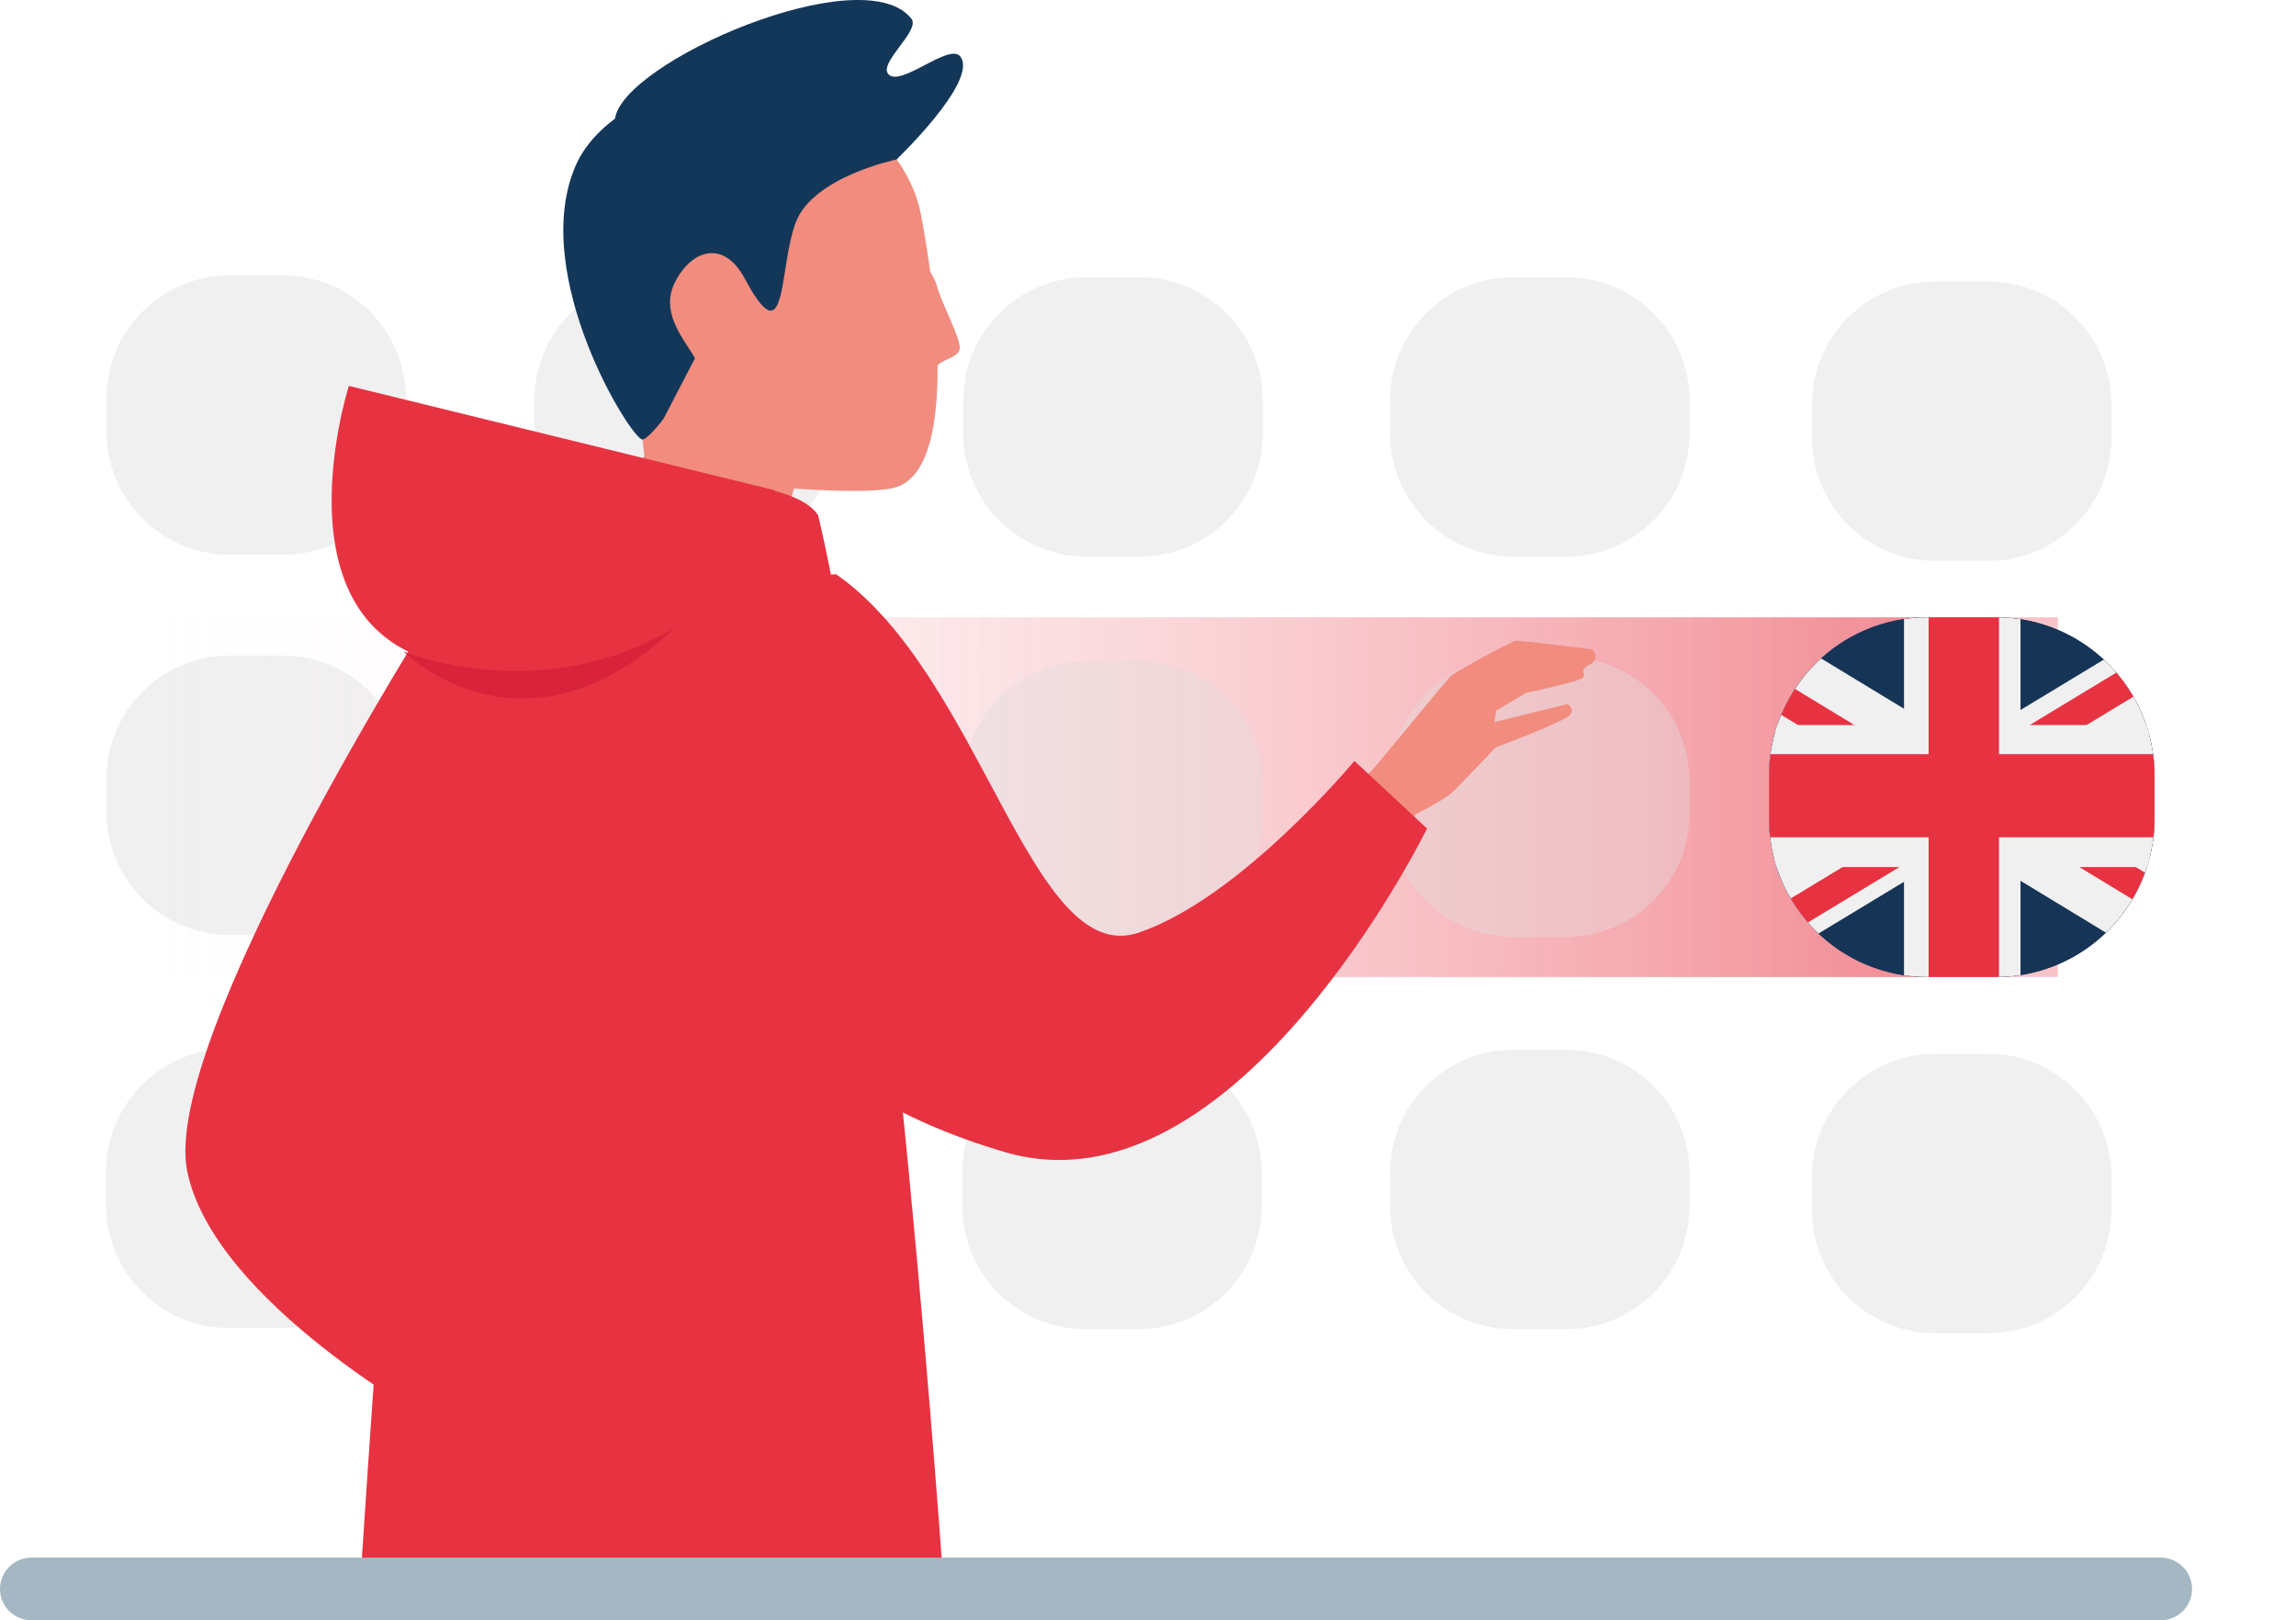
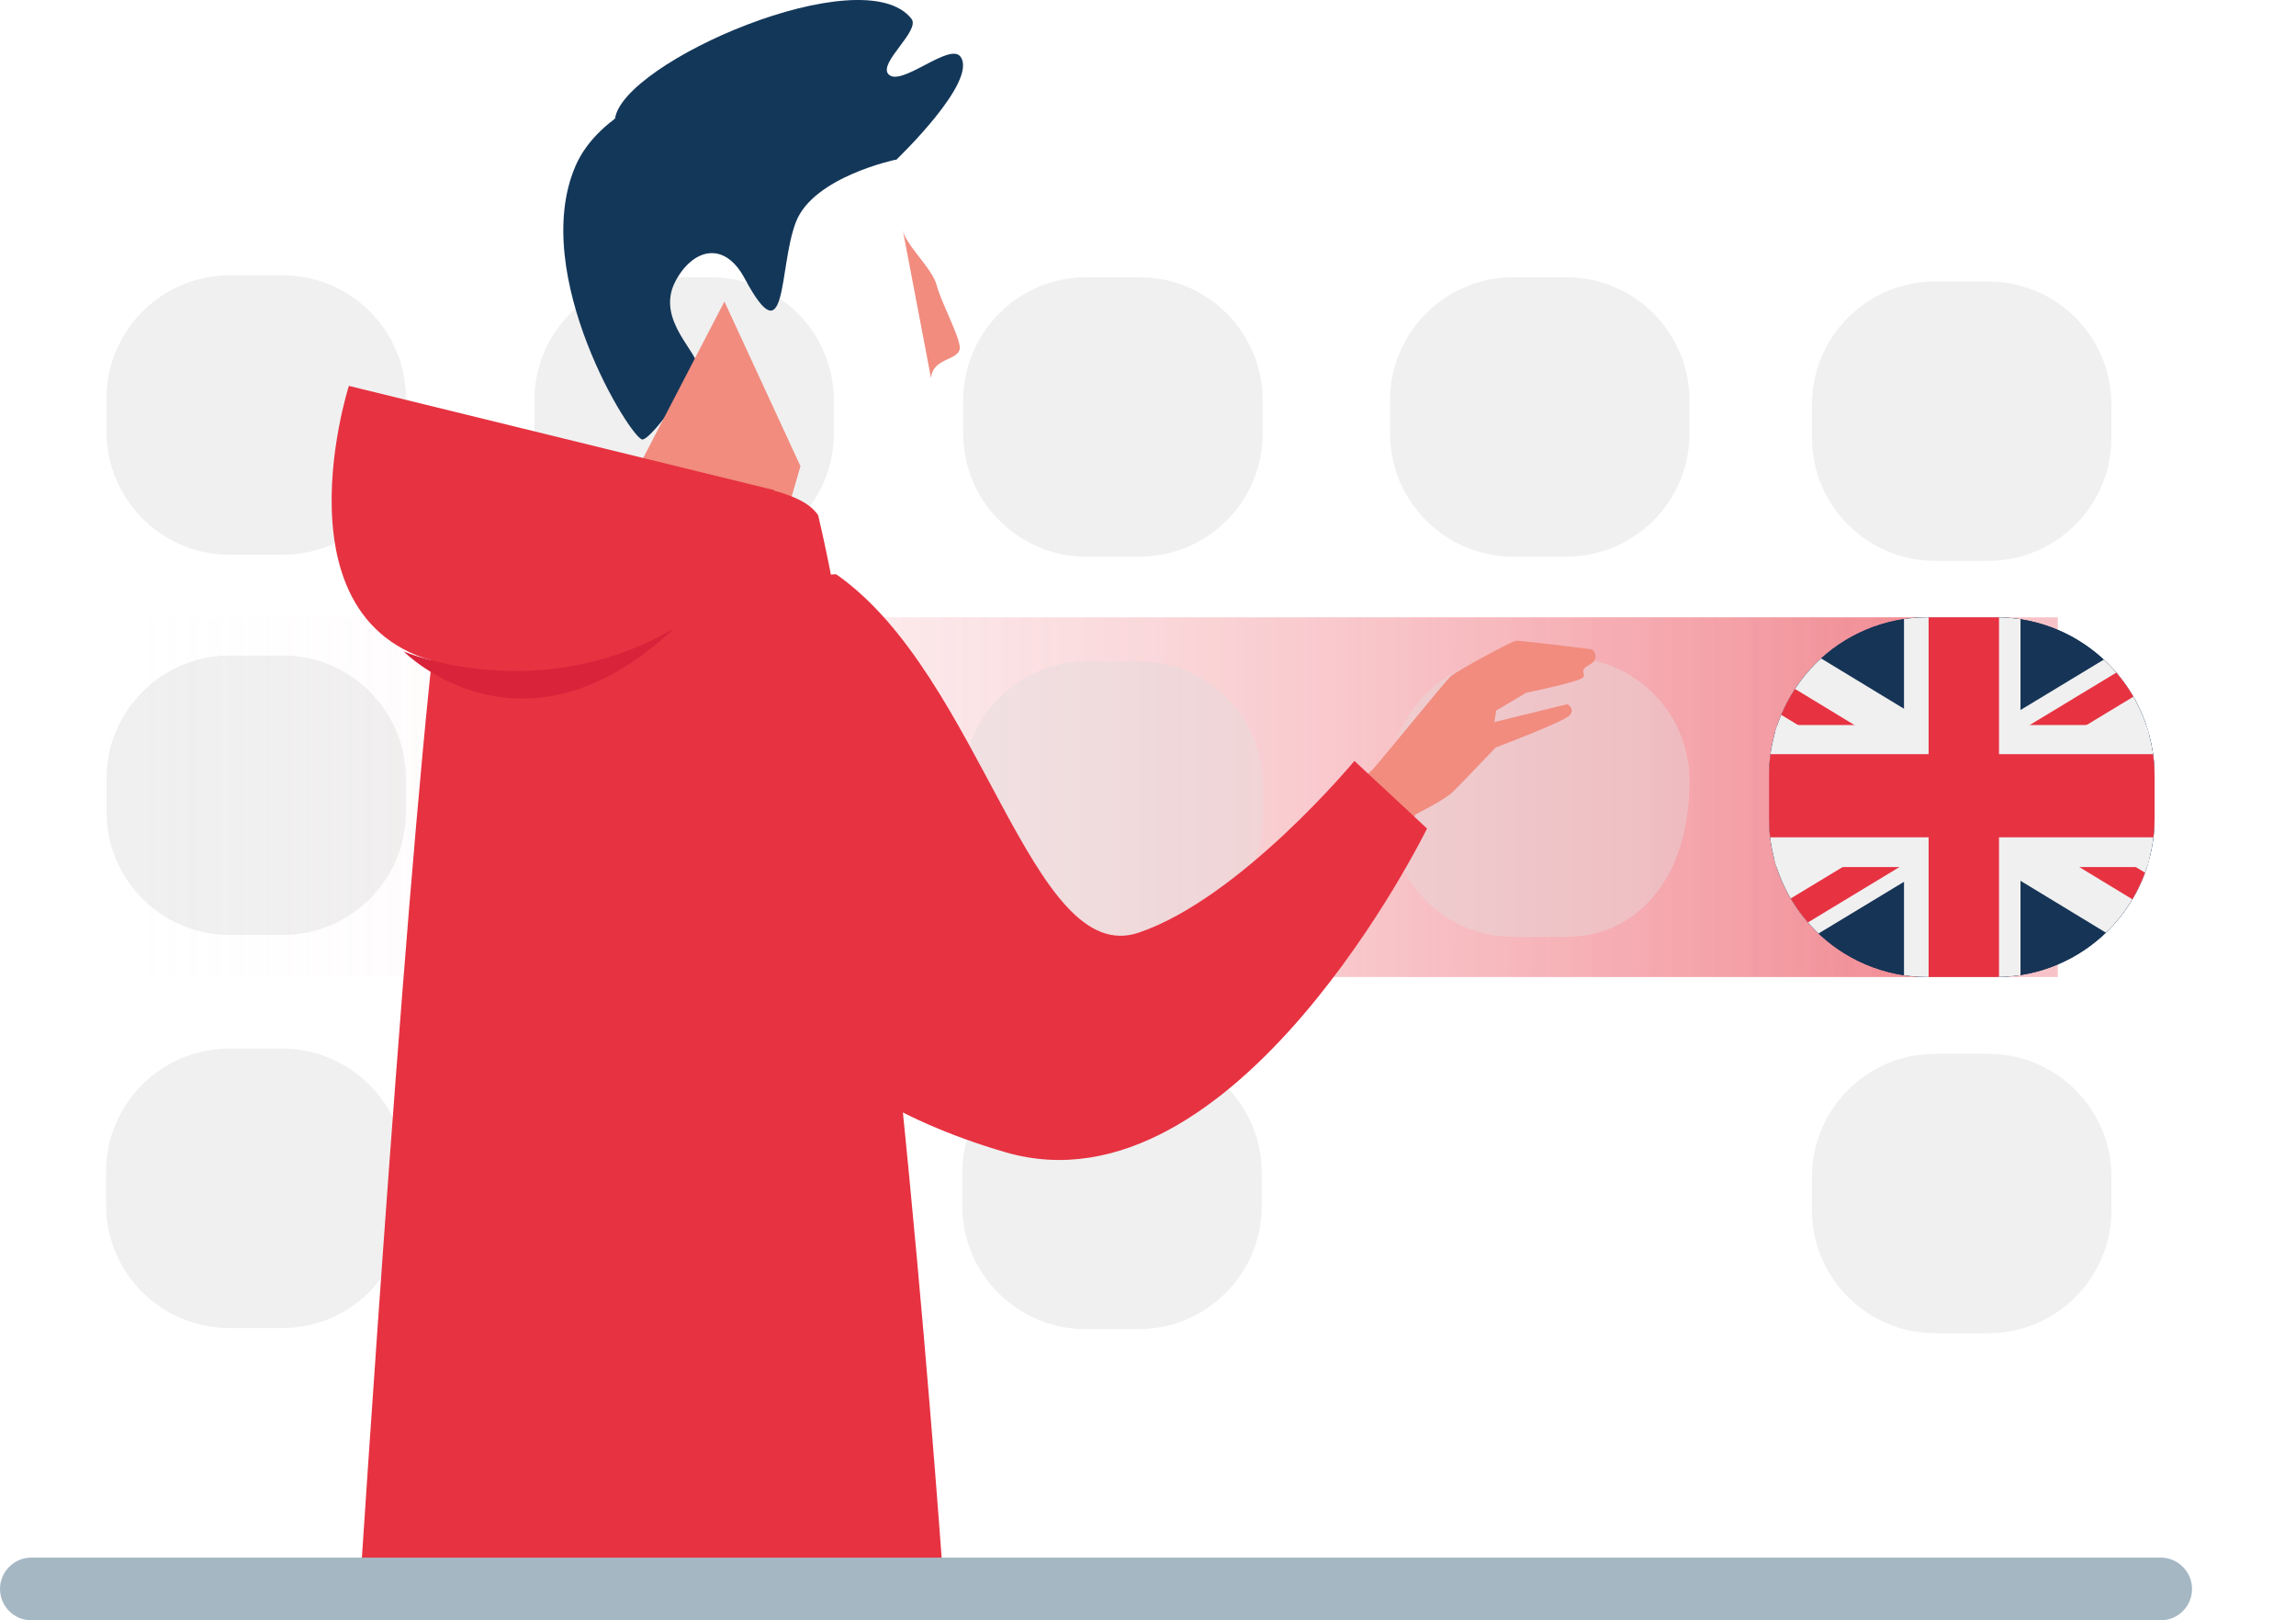
<svg xmlns="http://www.w3.org/2000/svg" version="1.1" id="Calque_1" x="0px" y="0px" viewBox="0 0 146.43 103.341" style="enable-background:new 0 0 200 200;">
  <style type="text/css">
	.st0{opacity:0.29;fill:url(#SVGID_1_);}
	.st1{fill:#F0F0F0;}
	.st2{opacity:0.38;fill:url(#SVGID_00000107559924078451242270000004722496806943988358_);}
	.st3{clip-path:url(#SVGID_00000165199878228911995360000005150046556138412730_);}
	.st4{clip-path:url(#SVGID_00000057117693411855523490000016974335247848932250_);}
	.st5{fill:#163456;}
	.st6{fill:#E73241;}
	.st7{fill:#F18C7F;}
	.st8{fill:#133759;}
	.st9{fill:#D8233A;}
	.st10{fill:#A4B7C3;}
</style>
  <g transform="matrix(1, 0, 0, 1, -26.81, -49.499)">
    <linearGradient id="SVGID_1_" gradientUnits="userSpaceOnUse" x1="48.584" y1="100.339" x2="158.054" y2="100.339">
      <stop offset="0.001" style="stop-color:#FFFFFF;stop-opacity:0" />
      <stop offset="0.875" style="stop-color:#E73241" />
    </linearGradient>
    <polygon class="st0" points="48.58,111.81 158.05,111.81 158.05,88.87 51.62,88.87 &#09;" />
    <g>
      <path class="st1" d="M99.42,134.27h-3.38c-4.34,0-7.86-3.52-7.86-7.86v-2.1c0-4.34,3.52-7.86,7.86-7.86h3.38 c4.34,0,7.86,3.52,7.86,7.86v2.1C107.28,130.75,103.76,134.27,99.42,134.27z" />
-       <path class="st1" d="M126.7,134.27h-3.38c-4.34,0-7.86-3.52-7.86-7.86v-2.1c0-4.34,3.52-7.86,7.86-7.86h3.38 c4.34,0,7.86,3.52,7.86,7.86v2.1C134.56,130.75,131.04,134.27,126.7,134.27z" />
      <path class="st1" d="M72.13,134.2h-3.38c-4.34,0-7.86-3.52-7.86-7.86v-2.1c0-4.34,3.52-7.86,7.86-7.86h3.38 c4.34,0,7.86,3.52,7.86,7.86v2.1C79.99,130.68,76.47,134.2,72.13,134.2z" />
      <path class="st1" d="M72.13,109.39h-3.38c-4.34,0-7.86-3.52-7.86-7.86v-2.1c0-4.34,3.52-7.86,7.86-7.86h3.38 c4.34,0,7.86,3.52,7.86,7.86v2.1C79.99,105.87,76.47,109.39,72.13,109.39z" />
      <path class="st1" d="M72.13,85h-3.38c-4.34,0-7.86-3.52-7.86-7.86v-2.1c0-4.34,3.52-7.86,7.86-7.86h3.38 c4.34,0,7.86,3.52,7.86,7.86v2.1C79.99,81.49,76.47,85,72.13,85z" />
      <path class="st1" d="M99.48,85H96.1c-4.34,0-7.86-3.52-7.86-7.86v-2.1c0-4.34,3.52-7.86,7.86-7.86h3.38 c4.34,0,7.86,3.52,7.86,7.86v2.1C107.34,81.49,103.82,85,99.48,85z" />
      <path class="st1" d="M99.48,109.51H96.1c-4.34,0-7.86-3.52-7.86-7.86v-2.1c0-4.34,3.52-7.86,7.86-7.86h3.38 c4.34,0,7.86,3.52,7.86,7.86v2.1C107.34,106,103.82,109.51,99.48,109.51z" />
-       <path class="st1" d="M126.7,109.25h-3.38c-4.34,0-7.86-3.52-7.86-7.86v-2.1c0-4.34,3.52-7.86,7.86-7.86h3.38 c4.34,0,7.86,3.52,7.86,7.86v2.1C134.56,105.73,131.04,109.25,126.7,109.25z" />
+       <path class="st1" d="M126.7,109.25h-3.38c-4.34,0-7.86-3.52-7.86-7.86v-2.1c0-4.34,3.52-7.86,7.86-7.86h3.38 c4.34,0,7.86,3.52,7.86,7.86C134.56,105.73,131.04,109.25,126.7,109.25z" />
      <path class="st1" d="M126.7,85h-3.38c-4.34,0-7.86-3.52-7.86-7.86v-2.1c0-4.34,3.52-7.86,7.86-7.86h3.38 c4.34,0,7.86,3.52,7.86,7.86v2.1C134.56,81.49,131.04,85,126.7,85z" />
      <path class="st1" d="M153.61,134.53h-3.38c-4.34,0-7.86-3.52-7.86-7.86v-2.1c0-4.34,3.52-7.86,7.86-7.86h3.38 c4.34,0,7.86,3.52,7.86,7.86v2.1C161.47,131.01,157.95,134.53,153.61,134.53z" />
      <path class="st1" d="M153.61,109.51h-3.38c-4.34,0-7.86-3.52-7.86-7.86v-2.1c0-4.34,3.52-7.86,7.86-7.86h3.38 c4.34,0,7.86,3.52,7.86,7.86v2.1C161.47,106,157.95,109.51,153.61,109.51z" />
      <path class="st1" d="M153.61,85.27h-3.38c-4.34,0-7.86-3.52-7.86-7.86v-2.1c0-4.34,3.52-7.86,7.86-7.86h3.38 c4.34,0,7.86,3.52,7.86,7.86v2.1C161.47,81.75,157.95,85.27,153.61,85.27z" />
      <path class="st1" d="M44.84,109.13h-3.38c-4.34,0-7.86-3.52-7.86-7.86v-2.1c0-4.34,3.52-7.86,7.86-7.86h3.38 c4.34,0,7.86,3.52,7.86,7.86v2.1C52.7,105.61,49.18,109.13,44.84,109.13z" />
      <path class="st1" d="M44.84,84.88h-3.38c-4.34,0-7.86-3.52-7.86-7.86v-2.1c0-4.34,3.52-7.86,7.86-7.86h3.38 c4.34,0,7.86,3.52,7.86,7.86v2.1C52.7,81.36,49.18,84.88,44.84,84.88z" />
      <path class="st1" d="M44.81,134.2h-3.38c-4.34,0-7.86-3.52-7.86-7.86v-2.1c0-4.34,3.52-7.86,7.86-7.86h3.38 c4.34,0,7.86,3.52,7.86,7.86v2.1C52.67,130.68,49.15,134.2,44.81,134.2z" />
    </g>
    <linearGradient id="SVGID_00000090253679252389265150000002231555802831079866_" gradientUnits="userSpaceOnUse" x1="29.21" y1="100.339" x2="151.683" y2="100.339">
      <stop offset="0.001" style="stop-color:#FFFFFF;stop-opacity:0" />
      <stop offset="1" style="stop-color:#E73241" />
    </linearGradient>
    <rect x="29.21" y="88.87" style="opacity:0.38;fill:url(#SVGID_00000090253679252389265150000002231555802831079866_);" width="122.47" height="22.94" />
    <g>
      <defs>
        <path id="SVGID_00000124858384577223437870000004035414138092380035_" d="M154.1,111.81h-4.35c-5.59,0-10.12-4.53-10.12-10.12 v-2.7c0-5.59,4.53-10.12,10.12-10.12h4.35c5.59,0,10.12,4.53,10.12,10.12v2.7C164.22,107.28,159.69,111.81,154.1,111.81z" />
      </defs>
      <clipPath id="SVGID_00000088835338777563026500000007417667275600035493_">
        <path d="M154.1,111.81h-4.35c-5.59,0-10.12-4.53-10.12-10.12 v-2.7c0-5.59,4.53-10.12,10.12-10.12h4.35c5.59,0,10.12,4.53,10.12,10.12v2.7C164.22,107.28,159.69,111.81,154.1,111.81z" transform="matrix(1, 0, 0, 1, 0, 0)" style="overflow: visible;" />
      </clipPath>
      <g style="clip-path:url(#SVGID_00000088835338777563026500000007417667275600035493_);">
        <g>
          <defs>
            <rect id="SVGID_00000082333652188030582700000014660149507526327432_" x="136.76" y="86.22" width="30.08" height="28.07" />
          </defs>
          <clipPath id="SVGID_00000073680942873306875710000013874222573446366625_">
            <rect x="136.76" y="86.22" width="30.08" height="28.07" transform="matrix(1, 0, 0, 1, 0, 0)" style="overflow: visible;" />
          </clipPath>
          <g style="clip-path:url(#SVGID_00000073680942873306875710000013874222573446366625_);">
            <path class="st5" d="M173.24,114.3H131.2V86.22h42.04V114.3z" />
            <rect x="131.2" y="86.22" class="st5" width="42.04" height="28.07" />
            <polygon class="st1" points="173.24,86.22 169.82,86.22 131.2,109.59 131.2,114.3 134.09,114.3 173.24,90.61 &#09;&#09;&#09;&#09;&#09;" />
            <g>
              <polygon class="st6" points="151.99,100.16 131.2,112.74 131.2,114.3 132.25,114.3 152.72,101.91 &#09;&#09;&#09;&#09;&#09;&#09;" />
            </g>
            <g>
              <polygon class="st6" points="153.55,99.57 173.24,87.66 173.24,86.22 171.99,86.22 152.82,97.82 &#09;&#09;&#09;&#09;&#09;&#09;" />
            </g>
            <polygon class="st1" points="173.24,109.88 134.27,86.22 131.2,86.22 131.2,90.81 169.87,114.3 173.24,114.3 &#09;&#09;&#09;&#09;&#09;" />
            <g>
              <polygon class="st6" points="153.73,99.16 153,100.9 173.24,113.19 173.24,111 &#09;&#09;&#09;&#09;&#09;&#09;" />
            </g>
            <g>
              <polygon class="st6" points="151.68,99.75 131.2,87.31 131.2,89.5 150.95,101.49 &#09;&#09;&#09;&#09;&#09;&#09;" />
            </g>
            <rect x="148.24" y="86.22" class="st1" width="7.43" height="28.07" />
            <rect x="131.2" y="95.74" class="st1" width="42.04" height="9.06" />
            <g>
              <rect x="149.81" y="86.22" class="st6" width="4.49" height="28.07" />
            </g>
            <g>
              <rect x="131.2" y="97.6" class="st6" width="42.04" height="5.3" />
            </g>
          </g>
        </g>
      </g>
    </g>
    <g>
      <g>
        <g>
          <g>
-             <path class="st7" d="M72.19,55.04c5.01-1.26,12.21,2.28,13.35,8.13c1.13,5.86,2.2,16.08-1.51,17.38c-1.65,0.58-7.94,0-7.94,0 l-0.93,6.99H68.9l-1.11-10.01C67.79,77.53,55.7,59.21,72.19,55.04" />
            <path class="st8" d="M83.99,59.67c0,0-5.3,1.09-6.42,3.99c-1.12,2.9-0.51,8.75-3.26,3.61c-1.34-2.51-3.37-1.85-4.43,0.18 c-1.31,2.5,1.65,4.64,1.37,5.48c-0.28,0.84-2.81,4.51-3.46,4.6c-0.66,0.1-7.29-10.5-4.27-17.46 C66.35,53.54,81.78,51.33,83.99,59.67" />
            <path class="st8" d="M83.99,59.67c0,0,5.21-4.98,4.08-6.55c-0.69-0.96-3.84,2-4.61,1.1c-0.62-0.73,2.06-2.77,1.48-3.52 c-3.07-3.94-18.5,2.77-18.91,6.4C65.62,60.7,83.99,59.67,83.99,59.67" />
          </g>
          <g>
            <g>
              <g>
                <g>
                  <g>
                    <path class="st7" d="M84.38,64.14c0.14,0.94,1.88,2.46,2.16,3.53c0.29,1.11,1.52,3.37,1.48,4.03 c-0.04,0.81-1.76,0.6-1.83,1.93" />
                  </g>
                </g>
              </g>
            </g>
          </g>
        </g>
        <path class="st7" d="M77.86,79.23l-1.57,5.43c0,0-1.64,7.99-4.56,8.83c-2.92,0.85-6.49-9.79-6.49-9.79l7.77-14.97L77.86,79.23z" />
      </g>
      <g>
        <g>
          <path class="st7" d="M111.64,101.26c0,0,2.42-2.46,2.65-2.62c0.22-0.17,4.77-5.8,5.08-6.05c0.31-0.25,3.79-2.19,4.14-2.22 c0.35-0.03,4.86,0.55,4.86,0.55s0.55,0.58-0.18,0.97c-0.73,0.39-0.21,0.54-0.41,0.81c-0.2,0.28-3.63,0.98-3.63,0.98l-1.92,1.14 l-0.11,0.73l4.65-1.14c0,0,0.49,0.25,0.18,0.68c-0.32,0.42-4.75,2.08-4.75,2.08s-2.23,2.35-2.76,2.86 c-0.53,0.5-2.35,1.41-2.35,1.41l-2.1,3.36L111.64,101.26z" />
        </g>
      </g>
      <g>
        <g>
          <g id="_x30_1_Front_1_">
            <g id="hoodie_2_">
              <path class="st6" d="M66.44,80.12c-3.9,0.24-8.95-1.04-11.46,6.32C53.05,99.74,49.75,151,49.75,151l37.29,0.28 c0,0-3.38-49.2-8.05-68.91C77.55,80.04,69.76,79.92,66.44,80.12z" />
            </g>
          </g>
          <g id="_x30_1_Standing_1_">
            <g id="hoodie_1_">
              <path class="st6" d="M76.19,80.76l-27.13-6.65c0,0-5.51,17.19,8.14,17.99C70.86,92.91,76.19,80.76,76.19,80.76z" />
            </g>
          </g>
-           <path class="st6" d="M54.61,88.19c0,0-17.57,27.65-15.86,36.01c1.71,8.36,15.86,16.08,15.86,16.08V88.19z" />
        </g>
        <path class="st6" d="M80.13,86.12c9.29,6.46,12.43,25.2,19.31,22.86c6.5-2.21,13.75-10.95,13.75-10.95l4.63,4.31 c0,0-12.2,24.95-26.91,20.64c-14.72-4.31-16.55-12.72-16.55-12.72S73.84,86.2,80.13,86.12z" />
      </g>
      <path class="st9" d="M69.81,89.57c-8.69,5.1-17.25,1.48-17.25,1.48S60.12,98.7,69.81,89.57z" />
    </g>
    <g>
      <line class="st10" x1="28.81" y1="150.84" x2="164.61" y2="150.84" />
      <path class="st10" d="M164.61,152.84H28.81c-1.1,0-2-0.9-2-2s0.9-2,2-2h135.8c1.1,0,2,0.9,2,2S165.72,152.84,164.61,152.84z" />
    </g>
  </g>
</svg>